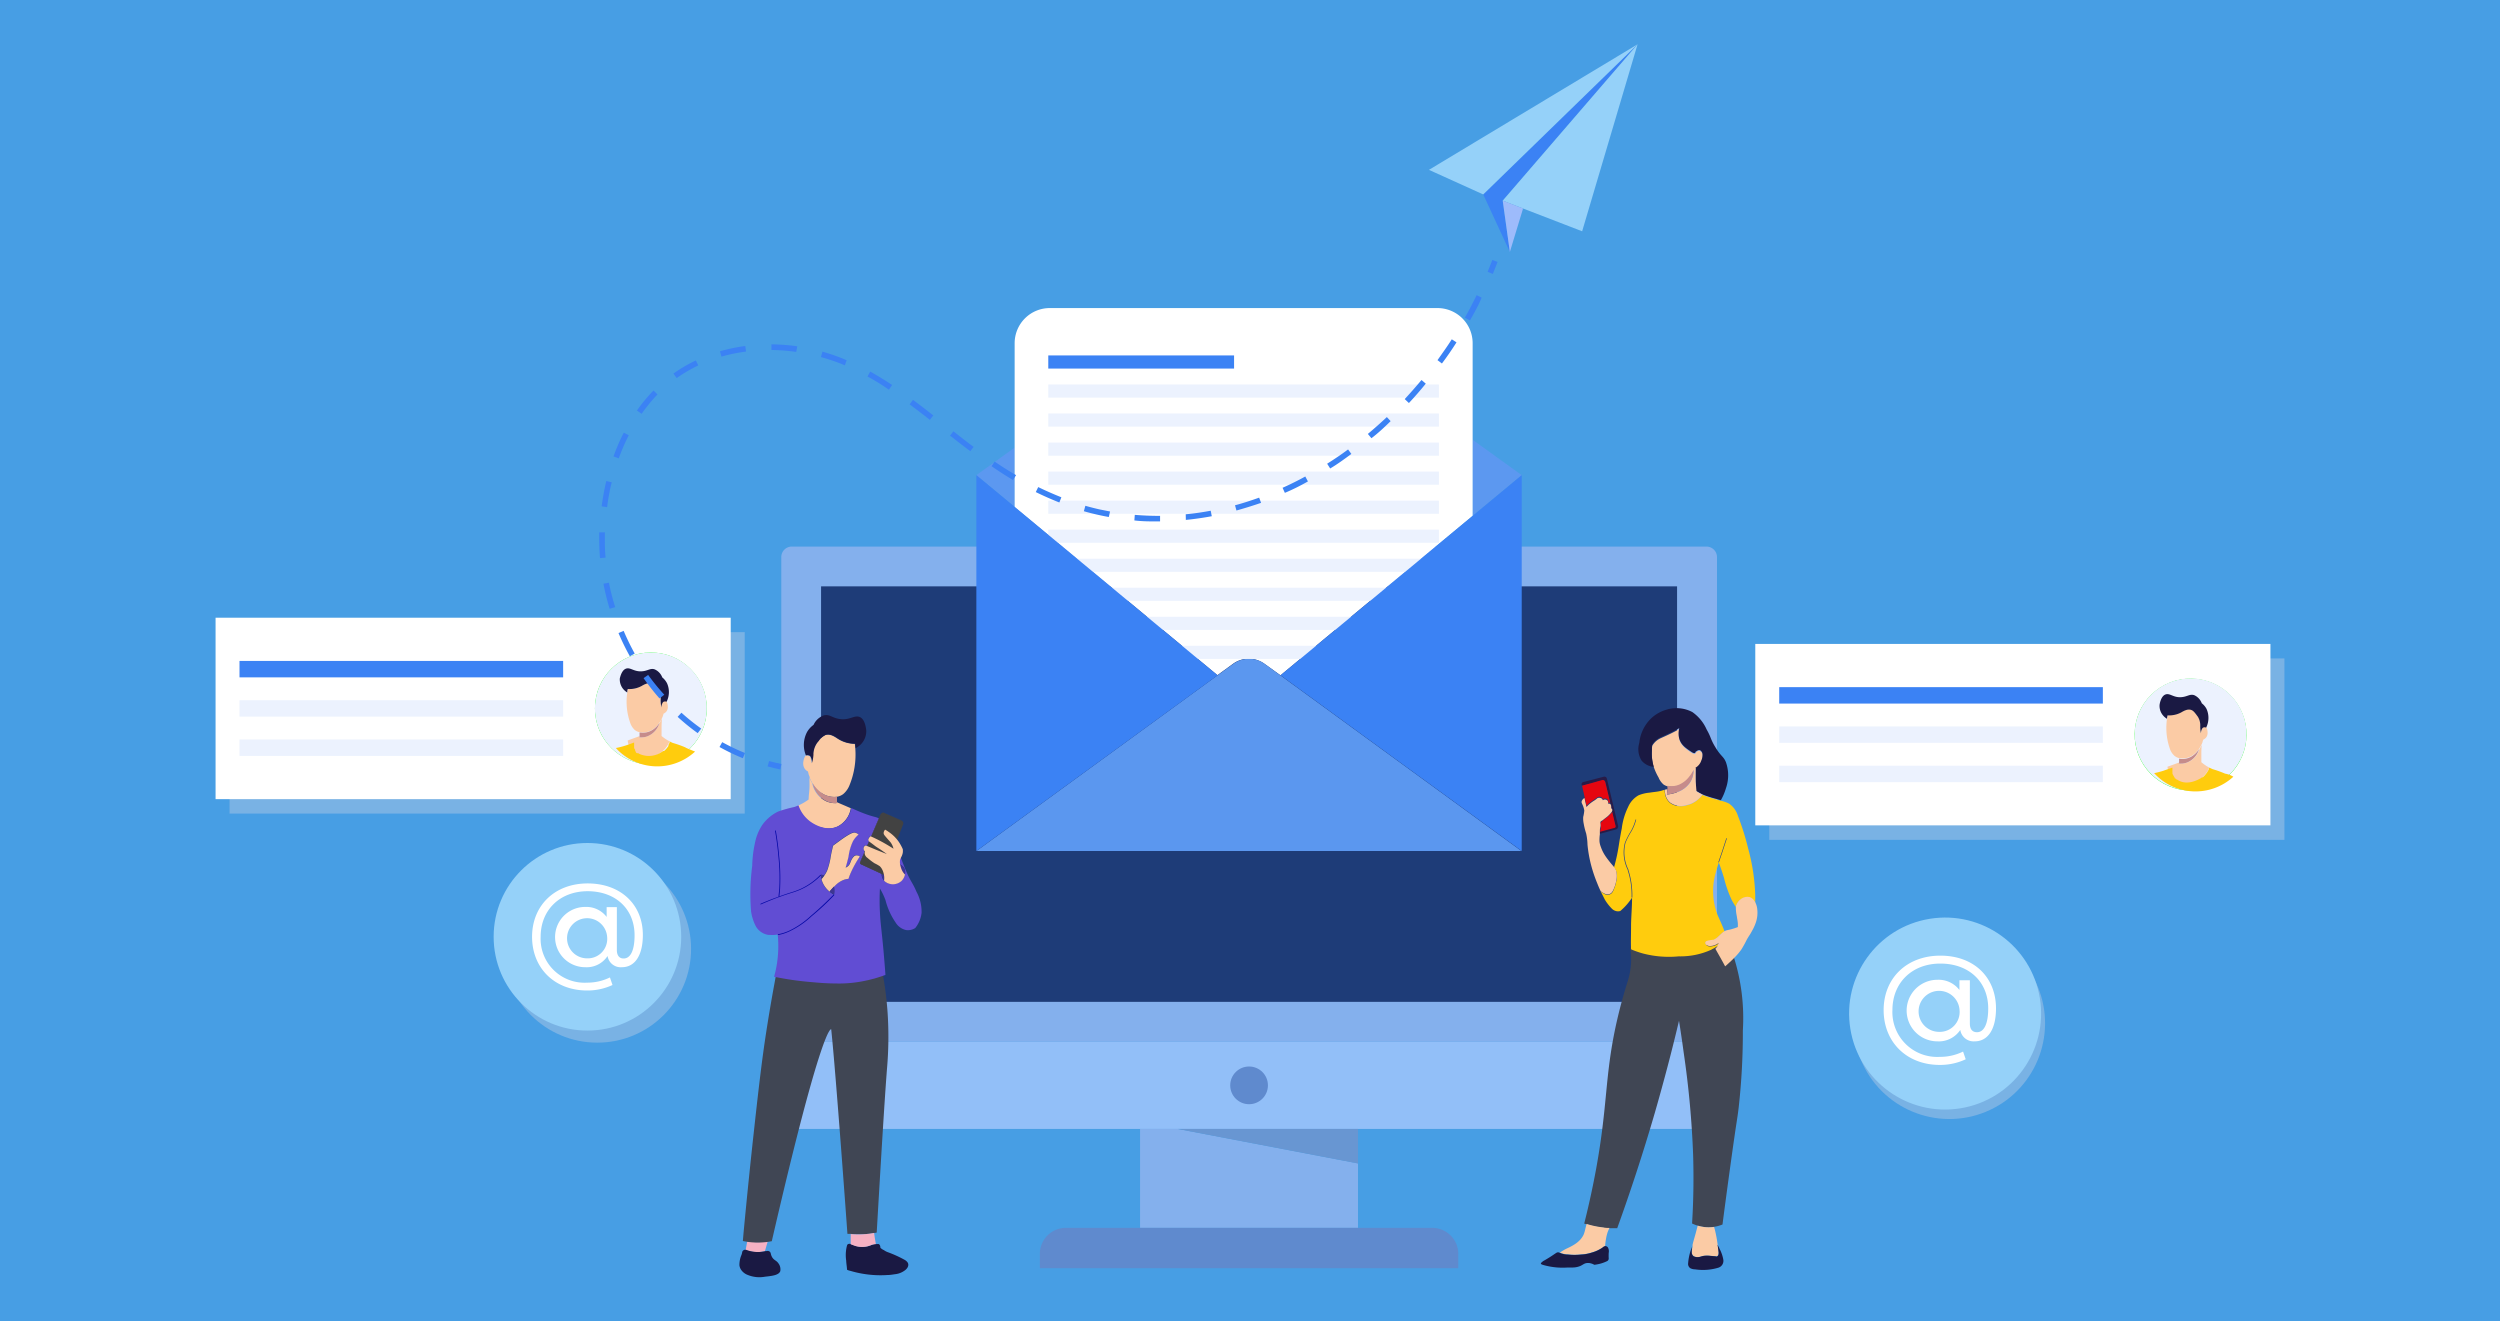
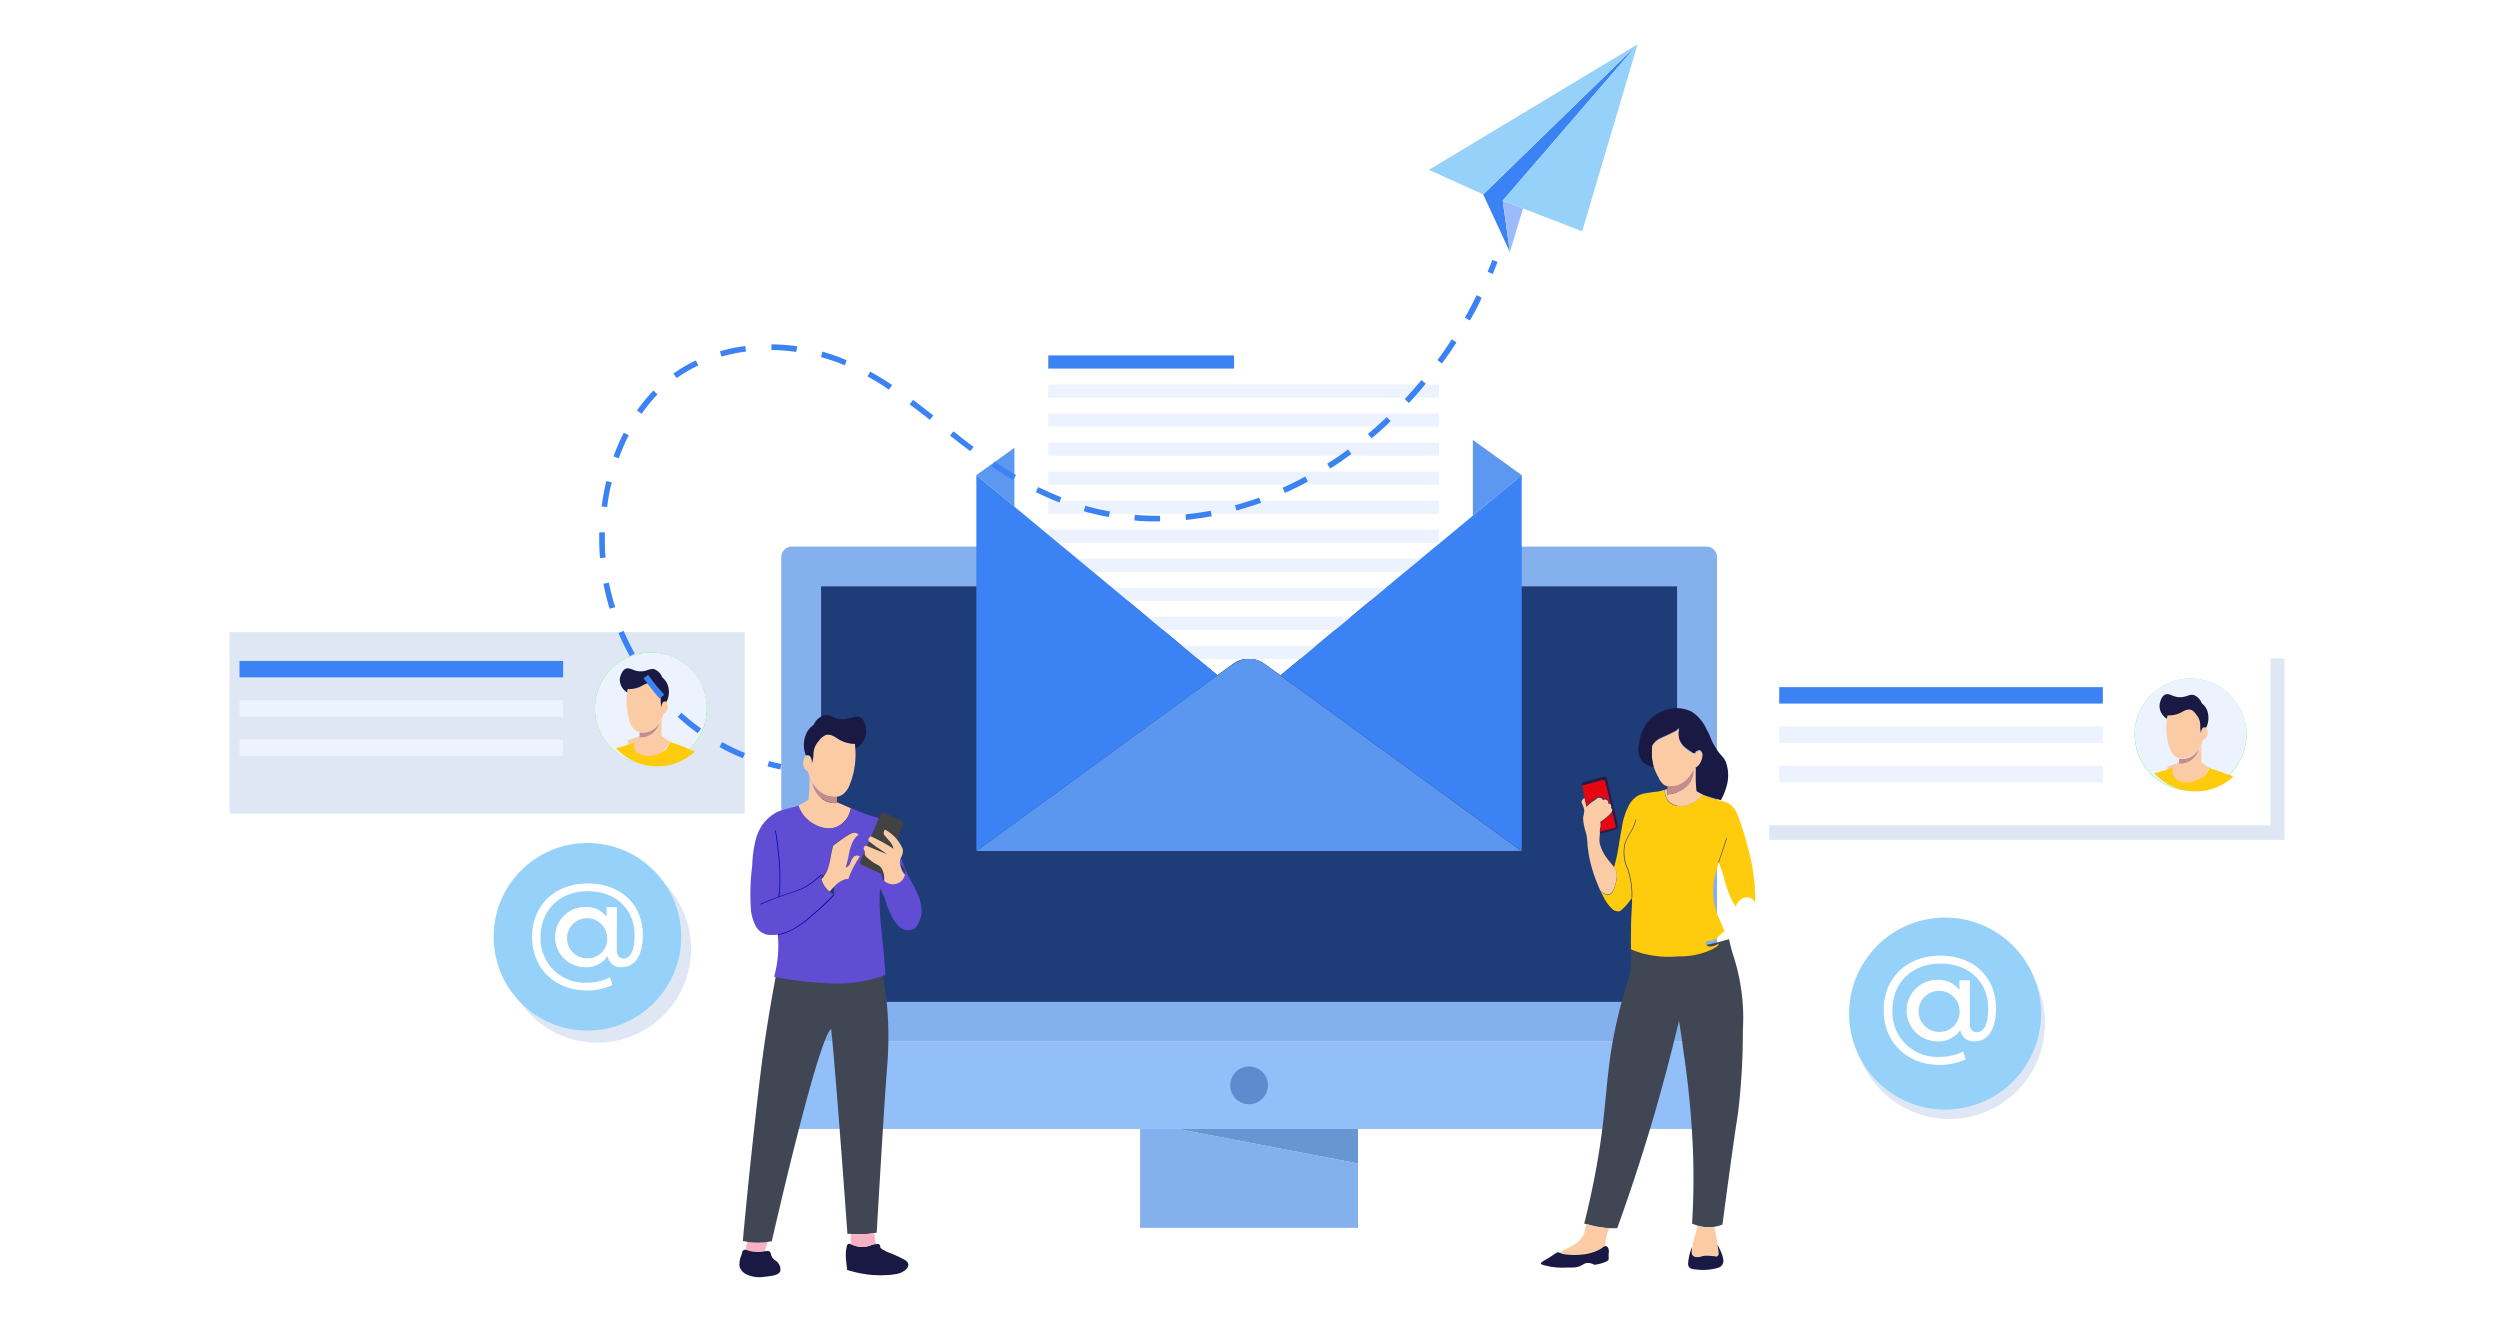
<svg xmlns="http://www.w3.org/2000/svg" id="Layer_1" data-name="Layer 1" viewBox="0 0 350 185">
  <defs>
    <style>.cls-1{fill:#479ee4;}.cls-2{opacity:0.45;}.cls-3{fill:#b6cae5;}.cls-4{fill:#95d1f9;}.cls-5{fill:#fff;}.cls-6{fill:#84b0ed;}.cls-7{fill:#1e3c78;}.cls-8{fill:#92bff8;}.cls-9{fill:#5f8ace;}.cls-10{fill:#6896d2;}.cls-11{fill:#5c98f0;}.cls-12{fill:#5b97ef;}.cls-13{fill:#3b82f4;}.cls-14{fill:#ecf2fe;}.cls-15{fill:none;}.cls-16{fill:#1a1943;}.cls-17{fill:#f6b1c3;}.cls-18{fill:#404654;}.cls-19{fill:#fbcba5;}.cls-20{fill:#614dd3;}.cls-21{fill:#c68c8b;}.cls-22{fill:#3e3593;}.cls-23{fill:#424242;}.cls-24{fill:#0307a6;}.cls-25{fill:#ffcc0d;}.cls-26{fill:#2a458a;}.cls-27{fill:#281b47;}.cls-28{fill:#e60610;}.cls-29{fill:lime;}.cls-30{fill:#9dbbfb;}</style>
  </defs>
  <title>objects-new-blogs</title>
-   <rect class="cls-1" x="-9.5" y="-8" width="369" height="201" />
  <g class="cls-2">
    <circle class="cls-3" cx="83.62" cy="132.84" r="13.13" />
  </g>
  <circle class="cls-4" cx="82.24" cy="131.15" r="13.13" />
  <path class="cls-5" d="M90,130.89c0,2.8-1.07,4.52-2.94,4.52a1.86,1.86,0,0,1-2-1.57,3.5,3.5,0,0,1-3.13,1.57,4.22,4.22,0,0,1,0-8.44,3.58,3.58,0,0,1,3,1.4V127h1.43V133c0,.87.43,1.19.94,1.19,1,0,1.54-1.19,1.54-3.25,0-3.7-2.68-6.17-6.57-6.17s-6.58,2.64-6.58,6.38a6.15,6.15,0,0,0,6.52,6.42,7.14,7.14,0,0,0,3.18-.73l.36,1.06a8.28,8.28,0,0,1-3.54.77c-4.59,0-7.72-3.15-7.72-7.52s3.17-7.47,7.78-7.47S90,126.62,90,130.89Zm-5,.28a2.81,2.81,0,1,0-2.82,3A2.73,2.73,0,0,0,85,131.17Z" />
  <path class="cls-6" d="M240.38,145.84h-131V78a1.47,1.47,0,0,1,1.47-1.48H238.9A1.48,1.48,0,0,1,240.38,78Z" />
  <rect class="cls-7" x="114.95" y="82.09" width="119.84" height="58.17" />
  <path class="cls-8" d="M240.38,145.84v10.43a1.78,1.78,0,0,1-1.78,1.78H111.14a1.77,1.77,0,0,1-1.78-1.78V145.84Z" />
  <polygon class="cls-6" points="190.12 162.88 190.12 171.9 159.61 171.9 159.61 158.05 164.88 158.05 190.12 162.88" />
-   <path class="cls-9" d="M200.5,171.9H149.23a3.64,3.64,0,0,0-3.65,3.65v2h58.58v-2A3.65,3.65,0,0,0,200.5,171.9Z" />
  <circle class="cls-9" cx="174.87" cy="151.95" r="2.64" />
  <polygon class="cls-10" points="190.12 158.05 190.12 162.88 164.88 158.05 190.12 158.05" />
  <polygon class="cls-11" points="142.05 62.66 142.05 70.96 136.69 66.52 142.05 62.66" />
  <polygon class="cls-11" points="213.04 66.52 206.17 72.22 206.17 61.57 213.04 66.52" />
  <path class="cls-5" d="M206.17,48.05V72.22l-26.9,22.32L177,92.91a3.74,3.74,0,0,0-4.35,0l-2.22,1.61L142.05,71V48.05A4.92,4.92,0,0,1,147,43.13h54.29A4.92,4.92,0,0,1,206.17,48.05Z" />
  <path class="cls-12" d="M213,119.14H136.7l17.68-12.88,16.08-11.72,2.22-1.61a3.74,3.74,0,0,1,4.35,0l2.24,1.63,16.08,11.72Z" />
  <rect class="cls-13" x="146.76" y="49.76" width="26.01" height="1.84" />
  <rect class="cls-14" x="146.76" y="53.83" width="54.69" height="1.84" />
  <rect class="cls-14" x="146.76" y="57.89" width="54.69" height="1.84" />
  <rect class="cls-14" x="146.76" y="61.96" width="54.69" height="1.84" />
  <rect class="cls-14" x="146.76" y="66.02" width="54.69" height="1.84" />
  <rect class="cls-14" x="146.76" y="70.09" width="54.69" height="1.84" />
  <rect class="cls-14" x="146.76" y="74.15" width="54.69" height="1.84" />
  <rect class="cls-14" x="146.76" y="78.22" width="54.69" height="1.84" />
  <rect class="cls-14" x="146.76" y="82.28" width="54.69" height="1.84" />
  <rect class="cls-14" x="146.76" y="86.35" width="54.69" height="1.84" />
  <rect class="cls-14" x="146.76" y="90.41" width="54.69" height="1.84" />
  <polygon class="cls-13" points="213.04 66.52 213.04 119.14 195.35 106.26 179.27 94.54 206.17 72.22 213.04 66.52" />
  <polygon class="cls-13" points="170.47 94.54 154.38 106.26 136.69 119.14 136.69 66.52 142.05 70.96 170.47 94.54" />
  <line class="cls-15" x1="119.1" y1="172.77" x2="119.1" y2="172.8" />
  <path class="cls-16" d="M118.47,176.51c0,.28.08.71.12,1.26a2.07,2.07,0,0,0,.46.15,14.82,14.82,0,0,0,5.25.58c.33,0,.65-.06,1-.11a2.77,2.77,0,0,0,1.45-.59c.27-.22.54-.6.35-1a1.21,1.21,0,0,0-.41-.4,16.67,16.67,0,0,0-2.47-1.12,2.46,2.46,0,0,1-.5-.28c-.07,0-.47-.27-.47-.34s0-.38-.24-.49a.4.4,0,0,0-.18,0h-.27a2.16,2.16,0,0,0-.64.17,3.2,3.2,0,0,1-2.11.09c-.24-.07-.47-.18-.66-.24h0a.47.47,0,0,0-.45,0,.36.36,0,0,0-.11.15A5.23,5.23,0,0,0,118.47,176.51Z" />
  <path class="cls-17" d="M104.39,175l0,0a4.65,4.65,0,0,0,1.82.29,5.29,5.29,0,0,0,.88-.13l.39-1.36a10.63,10.63,0,0,1-2.87,0h0Z" />
  <path class="cls-16" d="M103.52,177.16a1.53,1.53,0,0,0,.16.49,1.93,1.93,0,0,0,1,.84,4.29,4.29,0,0,0,2.41.25c1-.11,1.94-.21,2.15-.78a1.38,1.38,0,0,0-.24-1.06c-.29-.44-.6-.44-.87-.84a1.69,1.69,0,0,1-.22-.55.43.43,0,0,0-.56-.36l-.15,0h0a5.29,5.29,0,0,1-.88.13,4.65,4.65,0,0,1-1.82-.29l0,0h0a.45.45,0,0,0-.6.32c0,.13-.06.25-.08.35A3.5,3.5,0,0,0,103.52,177.16Z" />
  <path class="cls-18" d="M104,173.74l.65.12h0a10.65,10.65,0,0,0,2.87,0h0l.53-.09c7.12-30.87,8.32-29.67,8.32-29.67.66,6.28,2.21,27.8,2.27,28.64v0l.43,0h0a12.08,12.08,0,0,0,2.46,0c.3,0,.58-.08.85-.13h.11l.25-.05c.61-10.42,1.08-18.29,1.44-22.94a51.38,51.38,0,0,0,.09-7.75,49.1,49.1,0,0,0-.65-5.34l-14.82-.84c-.46,2.39-1.1,5.88-1.73,10.12-.26,1.81-.66,4.65-1.48,12.17-.41,3.69-.93,8.65-1.49,14.58Z" />
  <path class="cls-17" d="M119.1,172.77v.53c0,.24,0,.48,0,.72a1.09,1.09,0,0,1,0,.18c.19.06.42.17.66.24a3.2,3.2,0,0,0,2.11-.09,2.16,2.16,0,0,1,.64-.17h.11c-.08-.52-.18-1-.24-1.57-.27.05-.55.1-.85.13A12.08,12.08,0,0,1,119.1,172.77Z" />
  <path class="cls-19" d="M118.94,109.91a3.11,3.11,0,0,1-.9,1.27,2,2,0,0,1-.9.37,3.16,3.16,0,0,1-2.22-.59,4.12,4.12,0,0,1-1.18-1.31,4.31,4.31,0,0,1-.39-.81h0c0-.14-.1-.29-.14-.44l-.09-.39a1.16,1.16,0,0,1-.53-.51,1.4,1.4,0,0,1-.12-.86,2,2,0,0,1,.3-.85.68.68,0,0,1,.54.06.46.46,0,0,1,.15.2,1.58,1.58,0,0,1,.14.84,4.6,4.6,0,0,0,.22-1.15.86.86,0,0,0,0-.16,2.86,2.86,0,0,1,.61-1.66l.14-.16a2.46,2.46,0,0,1,1-.86c.7-.22,1.42.35,1.79.58a4.48,4.48,0,0,0,2.32.66l.06.62A11.32,11.32,0,0,1,118.94,109.91Z" />
  <path class="cls-16" d="M121.28,102.38a2.64,2.64,0,0,1-.65,1.71l0,0a2.73,2.73,0,0,1-.83.64l-.06-.62a4.48,4.48,0,0,1-2.32-.66c-.37-.23-1.09-.8-1.79-.58a2.46,2.46,0,0,0-1,.86l-.14.16a2.86,2.86,0,0,0-.61,1.66.86.86,0,0,1,0,.16,4.6,4.6,0,0,1-.22,1.15,1.58,1.58,0,0,0-.14-.84.46.46,0,0,0-.15-.2.68.68,0,0,0-.54-.06,3.87,3.87,0,0,1,.16-3.28,3.21,3.21,0,0,1,.91-1,2.48,2.48,0,0,1,1.45-1.33c.85-.21,1.2.45,2.47.54s1.9-.67,2.64-.26S121.28,102.3,121.28,102.38Z" />
  <path class="cls-19" d="M119.11,113.15a3.5,3.5,0,0,1-1.79,2.53c-1.8.91-3.71-.46-4-.68a4.68,4.68,0,0,1-1.59-2.22,7.59,7.59,0,0,0,1.48-.85c0-.47.08-1,.11-1.47s0-1.1,0-1.62a4.31,4.31,0,0,0,.39.81,3.54,3.54,0,0,0,2,2.55,3.14,3.14,0,0,0,1.38.24.91.91,0,0,1,0-.17l.33.15,1,.43Z" />
  <path class="cls-20" d="M105.15,127.59a6.65,6.65,0,0,0,.62,2v0a2.43,2.43,0,0,0,1.83,1.3l.18,0a4.06,4.06,0,0,0,1.1-.06,15.75,15.75,0,0,1,0,3.22,15.12,15.12,0,0,1-.51,2.7l.87.16c.56.11,1.09.19,1.6.27,1.17.17,2.2.27,3.07.34a35.47,35.47,0,0,0,3.81.17h0a17.59,17.59,0,0,0,3.34-.37l.51-.11.83-.21c.62-.18,1.15-.36,1.56-.51-.05-.79-.15-2-.28-3.5-.27-2.9-.42-3.75-.49-5.28a31,31,0,0,1,0-3.32,9.71,9.71,0,0,1,.78,1.63,9.71,9.71,0,0,0,1.42,3.14,2.28,2.28,0,0,0,1.47,1.05,1.88,1.88,0,0,0,1.28-.29,4.16,4.16,0,0,0,.88-2.12,5.83,5.83,0,0,0-.7-2.93c-.51-1.21-.72-1.27-1.4-2.77-.43-1-.71-1.76-.87-2.21a3.79,3.79,0,0,0-.2.45,1.88,1.88,0,0,0,0,.61,1.31,1.31,0,0,1,.74.6,1.33,1.33,0,0,1,.09.86,1.75,1.75,0,0,1-.45.85,1.8,1.8,0,0,1-2.4.09l-.08-.09a1.42,1.42,0,0,1-.32-.7,1.39,1.39,0,0,1,.11-.75,1.76,1.76,0,0,0-.39-.57,5.58,5.58,0,0,0-.73-.41,8.84,8.84,0,0,1-1-.76.91.91,0,0,1-.35-.45.79.79,0,0,1,0-.47.48.48,0,0,1-.19-.45.46.46,0,0,1,.3-.37l1.51.63,1.45.58c-.56-.42-1-.71-1.32-.91s-.57-.42-.86-.63-.4-.27-.42-.44.22-.45.3-.52c.49.21,1,.46,1.54.75s1.18.67,1.69,1a2.42,2.42,0,0,0-.4-.88c-.12-.15-.22-.24-.67-.77-.2-.23-.29-.34-.31-.52a.73.73,0,0,1,.21-.5,4.75,4.75,0,0,1,.5.32,5.39,5.39,0,0,1,1,.87,3.38,3.38,0,0,0-.25-.51,5.39,5.39,0,0,0-1.87-2.09c-.72-.45-.79-.22-2.61-.94-.33-.13-.76-.32-1.5-.65a3.5,3.5,0,0,1-1.79,2.53c-1.8.91-3.71-.46-4-.68a4.68,4.68,0,0,1-1.59-2.22c-.18.08-.38.16-.59.23a18.51,18.51,0,0,0-2.25.63,5.91,5.91,0,0,0-2.18,1.81,6.85,6.85,0,0,0-1.07,2.57,16.62,16.62,0,0,0-.39,3.23A30.54,30.54,0,0,0,105.15,127.59Zm9.79-5.13a1.91,1.91,0,0,1,.43.09,3.91,3.91,0,0,0,.43-.77,11,11,0,0,0,.52-2.16c.12-.55.22-1,.29-1.27l.93-.68c.3-.22.66-.48,1.14-.77s.78-.4,1-.36a1,1,0,0,1,.49.26,3.39,3.39,0,0,0-.77.91,7.11,7.11,0,0,0-.63,2.17c-.09.37-.22.9-.41,1.55a1.17,1.17,0,0,0,.38-.25c.35-.34.27-.7.67-1.19.15-.18.24-.23.33-.25a.73.73,0,0,1,.62.17,14.84,14.84,0,0,0-1.2,2.13q-.23.49-.39,1a2.48,2.48,0,0,0-.64.13,3.41,3.41,0,0,0-1.27.86,1.14,1.14,0,0,1-.11.11,3.19,3.19,0,0,1,0,1.12,4.11,4.11,0,0,1-.63-.43,3.3,3.3,0,0,1-1.11-1.63l0-.15A2.17,2.17,0,0,1,114.94,122.46Z" />
  <path class="cls-19" d="M120.38,119.91a14.84,14.84,0,0,0-1.2,2.13q-.23.49-.39,1a2.48,2.48,0,0,0-.64.13,3.41,3.41,0,0,0-1.27.86,1.14,1.14,0,0,1-.11.11c-.18.18-.39.41-.62.69a3.37,3.37,0,0,1-1.11-1.63l0-.15a4.49,4.49,0,0,0,.36-.46,3.91,3.91,0,0,0,.43-.77,11,11,0,0,0,.52-2.16c.12-.55.22-1,.29-1.27l.93-.68c.3-.22.66-.48,1.14-.77s.78-.4,1-.36a1,1,0,0,1,.49.26,3.39,3.39,0,0,0-.77.91,7.11,7.11,0,0,0-.63,2.17c-.09.37-.22.9-.41,1.55a1.17,1.17,0,0,0,.38-.25c.35-.34.27-.7.67-1.19.15-.18.24-.23.33-.25A.73.73,0,0,1,120.38,119.91Z" />
  <path class="cls-21" d="M117.16,112.44a3.14,3.14,0,0,1-1.38-.24,3.54,3.54,0,0,1-2-2.55,4.12,4.12,0,0,0,1.18,1.31,3.16,3.16,0,0,0,2.22.59v.64s0,0,0,.08A.91.91,0,0,0,117.16,112.44Z" />
  <path class="cls-22" d="M123.77,123.29a1.42,1.42,0,0,1-.32-.7,1.39,1.39,0,0,1,.11-.75,2.42,2.42,0,0,1,.14.4A2.63,2.63,0,0,1,123.77,123.29Z" />
  <path class="cls-22" d="M126.7,122.44a2.18,2.18,0,0,1-.68-.89,3.59,3.59,0,0,1-.15-.57,1.31,1.31,0,0,1,.74.6A1.33,1.33,0,0,1,126.7,122.44Z" />
-   <path class="cls-22" d="M116.78,125.22a4.11,4.11,0,0,1-.63-.43c.23-.28.44-.51.62-.69A3.19,3.19,0,0,1,116.78,125.22Z" />
+   <path class="cls-22" d="M116.78,125.22c.23-.28.44-.51.62-.69A3.19,3.19,0,0,1,116.78,125.22Z" />
  <path class="cls-22" d="M115.37,122.55a4.49,4.49,0,0,1-.36.46,2.17,2.17,0,0,1-.07-.55A1.91,1.91,0,0,1,115.37,122.55Z" />
  <path class="cls-23" d="M120.54,121l3.14,1.46,2.76-7.07a.4.4,0,0,0-.21-.5l-2.41-1.07a.39.39,0,0,0-.52.2l-2.87,6.7A.22.22,0,0,0,120.54,121Z" />
  <path class="cls-23" d="M123.69,122.47h0L120.53,121a.24.24,0,0,1-.12-.31l2.87-6.7a.45.45,0,0,1,.23-.22.4.4,0,0,1,.32,0l2.41,1.07a.4.4,0,0,1,.21.52Zm0-8.69a.35.35,0,0,0-.14,0,.33.33,0,0,0-.2.2l-2.87,6.7a.19.19,0,0,0,.1.25l3.12,1.46,2.75-7.06a.37.37,0,0,0-.2-.47l-2.41-1.08A.4.4,0,0,0,123.66,113.78Z" />
  <path class="cls-19" d="M126.7,122.44a1.83,1.83,0,0,1-.45.86,1.8,1.8,0,0,1-2.4.08l-.08-.09a2.63,2.63,0,0,0-.07-1.05,2.42,2.42,0,0,0-.14-.4,1.76,1.76,0,0,0-.39-.57,5.58,5.58,0,0,0-.73-.41,8.84,8.84,0,0,1-1-.76.91.91,0,0,1-.35-.45.79.79,0,0,1,0-.47.48.48,0,0,1-.19-.45.46.46,0,0,1,.3-.37l1.51.63,1.45.58c-.56-.42-1-.71-1.32-.91s-.57-.42-.86-.63-.4-.27-.42-.44.22-.45.3-.52c.49.21,1,.46,1.54.75s1.18.67,1.69,1a2.42,2.42,0,0,0-.4-.88c-.12-.15-.22-.24-.67-.77-.2-.23-.29-.34-.31-.52a.73.73,0,0,1,.21-.5,4.75,4.75,0,0,1,.5.32,5.39,5.39,0,0,1,1,.87,4.82,4.82,0,0,1,.54.72,6.55,6.55,0,0,1,.43.82,2.07,2.07,0,0,1,0,.49,2,2,0,0,1-.18.55,3.79,3.79,0,0,0-.2.45,1.88,1.88,0,0,0,0,.61,3.59,3.59,0,0,0,.15.57A2.18,2.18,0,0,0,126.7,122.44Z" />
  <path class="cls-24" d="M106.47,126.64l0-.11c.86-.37,1.69-.7,2.55-1H109c.76-.28,1.3-.45,1.73-.59a11.32,11.32,0,0,0,1.32-.48,9.18,9.18,0,0,0,2.82-2l.08.08a9.33,9.33,0,0,1-2.86,2,11.5,11.5,0,0,1-1.33.48c-.43.14-1,.31-1.72.59H109C108.15,125.93,107.32,126.27,106.47,126.64Z" />
  <path class="cls-24" d="M109.1,125.55H109c0-.38.08-.76.1-1.14a29,29,0,0,0-.13-4.55c-.1-1.18-.26-2.39-.47-3.59l.11,0c.21,1.21.37,2.42.47,3.6a29.26,29.26,0,0,1,.13,4.57C109.18,124.79,109.15,125.17,109.1,125.55Z" />
  <path class="cls-24" d="M108.9,130.91l0-.11a6.77,6.77,0,0,0,1.63-.52,12.23,12.23,0,0,0,3-2.07,43.25,43.25,0,0,0,3.21-3l.08.08c-1,1.08-2.12,2.1-3.21,3a12,12,0,0,1-3.06,2.09A6.53,6.53,0,0,1,108.9,130.91Z" />
  <path class="cls-18" d="M244,144.26a95.09,95.09,0,0,1-.58,10.75c-.22,1.88-.2,1.17-1.17,8.21-.48,3.48-.86,6.34-1.1,8.21a5.21,5.21,0,0,1-3.51.15,5.94,5.94,0,0,1-.75-.29c.24-3.85.22-7.09.15-9.53a131.26,131.26,0,0,0-1.32-14.37c-.25-1.85-.48-3.39-.66-4.48q-1.46,6.19-3.37,12.83c-1.67,5.74-3.45,11.15-5.28,16.21-.34,0-.71,0-1.11,0s-.57,0-.87-.07a12.12,12.12,0,0,1-2.34-.49l-.3-.09c.42-1.66,1.07-4.38,1.69-7.77,1.6-8.88,1.19-12.68,2.71-19.8.35-1.62.88-3.8,1.7-6.38a10.34,10.34,0,0,0,.34-4.72v0a32.31,32.31,0,0,0,5.49.27,32.71,32.71,0,0,0,8.34-1.42c.15.67.28,1.15.34,1.39.12.42.23.81.35,1.17A28.31,28.31,0,0,1,244,144.26Z" />
  <path class="cls-19" d="M236.85,175.3a.68.68,0,0,0,.14.44.43.43,0,0,0,.14.13,1.07,1.07,0,0,0,.6.11c.36,0,.41-.12.83-.17a3.48,3.48,0,0,1,.87,0l.62.05c.24,0,.32,0,.39,0s.18-.46.17-.56-.07-.56-.14-1v-.05c-.08-.59-.15-1-.25-1.48s-.16-.7-.25-1a5.2,5.2,0,0,1-2.29-.18c-.07.25-.15.56-.24.91-.31,1.14-.4,1.37-.48,1.78,0,.08,0,.17,0,.26A5.61,5.61,0,0,0,236.85,175.3Z" />
  <path class="cls-16" d="M236.63,177.54a1.47,1.47,0,0,0,.69.17,7.39,7.39,0,0,0,3.27-.24,1,1,0,0,0,.67-1.14,5,5,0,0,0-.52-1.49c-.07-.16-.17-.36-.28-.58v.05c.07.4.11.74.14,1s0,.44-.17.56-.15,0-.39,0l-.62-.05a3.48,3.48,0,0,0-.87,0c-.42.05-.47.17-.83.17a1.07,1.07,0,0,1-.6-.11.43.43,0,0,1-.14-.13.68.68,0,0,1-.14-.44,5.61,5.61,0,0,1,.06-.77,7.38,7.38,0,0,0-.56,2.3A.73.73,0,0,0,236.63,177.54Z" />
  <path class="cls-19" d="M218.39,175.36l.22.09a3,3,0,0,0,.93.16,8.31,8.31,0,0,0,1.82,0,5.58,5.58,0,0,0,1.53-.28,5,5,0,0,0,1.5-.7.89.89,0,0,1,.33-.2,8.54,8.54,0,0,1,.11-.93,6.26,6.26,0,0,1,.24-1,5.71,5.71,0,0,1,.26-.59c-.28,0-.57,0-.87-.07a12.12,12.12,0,0,1-2.34-.49c-.1.4-.18.7-.22.89a4.16,4.16,0,0,1-.21.65,3.07,3.07,0,0,1-.46.67,4,4,0,0,1-.9.72c-.55.34-.82.42-1.29.67A7.46,7.46,0,0,0,218.39,175.36Z" />
  <path class="cls-16" d="M215.72,176.86c0,.15.18.18.28.22a9.87,9.87,0,0,0,3.5.37c.24,0,.47,0,.71,0a2.79,2.79,0,0,0,1-.2c.25-.1.46-.27.71-.37a1.35,1.35,0,0,1,.82,0,1.4,1.4,0,0,1,.42.17.28.28,0,0,0,.2,0,5.29,5.29,0,0,0,1.63-.49.4.4,0,0,0,.23-.39,6.84,6.84,0,0,1,0-.77,1.11,1.11,0,0,0-.12-.77.5.5,0,0,0-.26-.17.38.38,0,0,0-.15,0,.89.89,0,0,0-.33.2,5,5,0,0,1-1.5.7,5.58,5.58,0,0,1-1.53.28,8.31,8.31,0,0,1-1.82,0,3,3,0,0,1-.93-.16l-.22-.09,0,0a.45.45,0,0,0-.46,0l-.23.15c-.29.2-.6.41-1,.65l-.42.25a1.4,1.4,0,0,0-.42.3A.25.25,0,0,0,215.72,176.86Z" />
  <path class="cls-19" d="M231.26,105.15a6.44,6.44,0,0,0,.2,2,2.17,2.17,0,0,0,.07.24,8,8,0,0,0,.67,1.46,2.53,2.53,0,0,0,.72,1,2,2,0,0,0,.54.24,2.52,2.52,0,0,0,.55.06,2.67,2.67,0,0,0,1.45-.4,3.46,3.46,0,0,0,1-.87,4.56,4.56,0,0,0,.65-1h0l.08-.18s.13-.07.2-.09l0,0a1.8,1.8,0,0,0,.81-1,1.92,1.92,0,0,0,.17-.88.71.71,0,0,0-.31-.55c-.21-.14-.48,0-.62.17s-.06.15-.13.19-.36-.06-.48-.14c-.84-.56-1.44-1-1.71-1.84a2.92,2.92,0,0,1,0-1.49c-.33.18-.83.45-1.44.74-1,.47-1.23.54-1.53.73a2.63,2.63,0,0,0-.82.84C231.29,104.52,231.26,104.81,231.26,105.15Z" />
  <path class="cls-16" d="M229.82,106.48a2.47,2.47,0,0,0,1.71.88,2.17,2.17,0,0,1-.07-.24,6.44,6.44,0,0,1-.2-2c0-.34,0-.63.05-.87a2.63,2.63,0,0,1,.82-.84c.3-.19.56-.26,1.53-.73.61-.29,1.11-.56,1.44-.74a2.92,2.92,0,0,0,0,1.49c.27.88.87,1.28,1.71,1.84.12.08.34.22.48.14s0-.11.13-.19.41-.31.62-.17a.71.71,0,0,1,.31.55,1.92,1.92,0,0,1-.17.88,1.8,1.8,0,0,1-.81,1l0,0c0,.58,0,1.18,0,1.81s.06,1,.1,1.44a7.23,7.23,0,0,0,.86.48l.29.12a17.66,17.66,0,0,0,1.86.57l.44.13a7.62,7.62,0,0,0,.71-1.67,5.49,5.49,0,0,0,0-3.65c-.35-.86-.67-.75-1.51-2.15-.67-1.11-.55-1.32-1.19-2.43a5.88,5.88,0,0,0-2-2.44,4.75,4.75,0,0,0-3.61-.34,5.27,5.27,0,0,0-2.2,1.26,5.6,5.6,0,0,0-1.62,3.4A3,3,0,0,0,229.82,106.48Z" />
  <path class="cls-25" d="M224.08,124.74c.16.35.35.71.59,1.19a6.46,6.46,0,0,0,.93,1.22,1.29,1.29,0,0,0,.61.39,1.12,1.12,0,0,0,.63,0,8.22,8.22,0,0,0,1-1,9.34,9.34,0,0,0,.65-.87c0,1.22-.11,2.46-.14,3.67,0,1.66-.05,2.65,0,3.56l.22.1a13.59,13.59,0,0,0,1.45.49,14.3,14.3,0,0,0,5,.4,10.51,10.51,0,0,0,4.52-.91l.5-.27.44-.28a1.89,1.89,0,0,0,.16-.36,2.1,2.1,0,0,1-1.27.44c-.25,0-.56-.18-.59-.45s.23-.31.41-.33.43,0,.64-.09a1.85,1.85,0,0,0,.63-.41c.21-.18.41-.39.62-.57a1.38,1.38,0,0,1,.36-.25c-.27-.76-.63-1.51-.95-2.24a9.22,9.22,0,0,1-.32-5.87c.13-.53.29-1,.46-1.56.32.86.55,1.59.73,2.16a16.34,16.34,0,0,0,1.11,3.16q.27.49.54.9a1.87,1.87,0,0,1,.67-1,1.53,1.53,0,0,1,1.28-.3,1.34,1.34,0,0,1,.64.53,1.2,1.2,0,0,1,.13.21c0-.33,0-.73,0-1.18a27.85,27.85,0,0,0-1-6.47,35,35,0,0,0-1.41-4.5,3.27,3.27,0,0,0-1.24-1.74,4.35,4.35,0,0,0-1.16-.4l-.44-.13a17.66,17.66,0,0,1-1.86-.57l-.29-.12a4.6,4.6,0,0,1-.73.75,3.63,3.63,0,0,1-1.49.71,2.57,2.57,0,0,1-2.31-.35,1.9,1.9,0,0,1-.5-.65h0a2.44,2.44,0,0,1-.17-.47,3.24,3.24,0,0,1-.08-.69c-.18,0-.37.11-.59.15-.59.13-.84.12-1.51.23a5.34,5.34,0,0,0-1.55.37,3.45,3.45,0,0,0-1.46,1.63,9.4,9.4,0,0,0-.89,3c-.37,1.86-.39,2.41-.65,3.68-.14.67-.29,1.27-.44,1.79h0a2,2,0,0,1,.3.51,3,3,0,0,1,0,1.49,4.42,4.42,0,0,1-.22.79c-.14.38-.29.9-.73,1a.81.81,0,0,1-.51,0A2.19,2.19,0,0,1,224.08,124.74Z" />
  <path class="cls-26" d="M240.65,120.73l-.09,0,.24-.71.27-.79c.17-.51.46-1.42.61-1.87l.09,0c-.15.45-.45,1.36-.61,1.87l-.27.79Z" />
-   <path class="cls-19" d="M238.75,132c0,.27.34.43.59.45a2.1,2.1,0,0,0,1.27-.44,1.89,1.89,0,0,1-.16.36.43.43,0,0,1,0,.07,2,2,0,0,1-.3.39l.72,1.27c.22.4.44.79.65,1.19.33-.28.61-.55.86-.78l.41-.41a8.52,8.52,0,0,0,1-1.17,14.71,14.71,0,0,0,.76-1.38c.4-.69.45-.68.72-1.2a6.59,6.59,0,0,0,.6-1.36,4.28,4.28,0,0,0,.15-1.66,2.66,2.66,0,0,0-.28-1,1.2,1.2,0,0,0-.13-.21,1.34,1.34,0,0,0-.64-.53,1.53,1.53,0,0,0-1.28.3,1.87,1.87,0,0,0-.67,1,2.09,2.09,0,0,0,0,.28,5.67,5.67,0,0,0,.13,1.08c.08.55.13.72.15,1.08,0,.17,0,.33,0,.46-.31.12-.62.22-.94.31s-.47.09-.69.16l-.19.08a1.38,1.38,0,0,0-.36.25c-.21.18-.41.39-.62.57a1.85,1.85,0,0,1-.63.41c-.21,0-.43.06-.64.09S238.72,131.79,238.75,132Z" />
  <path class="cls-26" d="M228.52,125.65h-.1a11.18,11.18,0,0,0-.53-3.78l0-.07a5.5,5.5,0,0,1-.41-3.81,10.6,10.6,0,0,1,.67-1.35,6.63,6.63,0,0,0,.83-1.91l.09,0a6.45,6.45,0,0,1-.84,1.94,9.68,9.68,0,0,0-.66,1.33,5.46,5.46,0,0,0,.41,3.75l0,.06A11.45,11.45,0,0,1,228.52,125.65Z" />
  <path class="cls-27" d="M221.49,110l2.83-.73a.35.35,0,0,1,.43.26c.23,1,.47,2,.7,2.93a.49.49,0,0,1,.14.34.53.53,0,0,1,0,.13.11.11,0,0,1,0,.05h0l.08.15,0,0,0,0,0,0a.4.4,0,0,1,0,.47v0l.48,2a.2.2,0,0,1-.14.23l-2.05.55,0,.24v.12l2.25-.61a.44.44,0,0,0,.32-.54l-1.57-6.6a.35.35,0,0,0-.43-.25l-2.84.74A.32.32,0,0,0,221.49,110Z" />
  <path class="cls-28" d="M225.53,113.06l.08,0h0l-.08-.15A.83.83,0,0,1,225.53,113.06Z" />
  <path class="cls-28" d="M224,116.45l2.05-.55a.2.2,0,0,0,.14-.23l-.48-2a4,4,0,0,1-.56.61c-.21.18-.35.26-.64.51s-.3.28-.39.37,0,.41,0,.62S224.06,116.21,224,116.45Z" />
  <path class="cls-19" d="M221.8,113.48a5.51,5.51,0,0,1-.15.89,3.47,3.47,0,0,0,.07.95,9.6,9.6,0,0,0,.34,1.36,8.14,8.14,0,0,1,.19,1.58,18.15,18.15,0,0,0,.53,2.95,19.72,19.72,0,0,0,.82,2.42c.17.43.31.76.48,1.11a2.19,2.19,0,0,0,.72.43.81.81,0,0,0,.51,0c.44-.14.59-.66.73-1a4.42,4.42,0,0,0,.22-.79,3,3,0,0,0,0-1.49,2,2,0,0,0-.3-.51h0c-.16-.21-.35-.41-.51-.61s-.48-.6-.69-.92a5.33,5.33,0,0,1-.64-1.28,2.84,2.84,0,0,1-.19-.75,5.38,5.38,0,0,1,.05-1v-.12l0-.24c0-.24,0-.38.07-.69s0-.42,0-.62.22-.22.39-.37.43-.33.64-.51a4,4,0,0,0,.56-.61v0a.4.4,0,0,0,0-.47l0,0,0,0,0,0h0l-.08,0a.83.83,0,0,0,0-.12h0a.11.11,0,0,0,0-.05.53.53,0,0,0,0-.13.49.49,0,0,0-.14-.34l0,0a.37.37,0,0,0-.28,0,.49.49,0,0,0,0-.3.44.44,0,0,0-.32-.3.46.46,0,0,0-.42.09.44.44,0,0,0-.1-.19.56.56,0,0,0-.5-.15c-.18,0-.25.15-.51.32a6.17,6.17,0,0,0-.8.57,3,3,0,0,0-.38.4c-.09-.42-.19-.85-.28-1.27a.78.78,0,0,0-.41.54c0,.17.08.25.2.56A3,3,0,0,1,221.8,113.48Z" />
  <path class="cls-28" d="M221.49,110c.12.53.23,1,.35,1.57s.19.85.28,1.27a3,3,0,0,1,.38-.4,6.17,6.17,0,0,1,.8-.57c.26-.17.33-.29.51-.32a.56.56,0,0,1,.5.15.44.44,0,0,1,.1.19.46.46,0,0,1,.42-.09.44.44,0,0,1,.32.3.49.49,0,0,1,0,.3.37.37,0,0,1,.28,0l0,0c-.23-1-.47-2-.7-2.93a.35.35,0,0,0-.43-.26Z" />
  <path class="cls-19" d="M233.07,110.55a3.24,3.24,0,0,0,.08.69,2.44,2.44,0,0,0,.17.47h0a1.9,1.9,0,0,0,.5.65,2.57,2.57,0,0,0,2.31.35,3.63,3.63,0,0,0,1.49-.71,4.6,4.6,0,0,0,.73-.75,7.23,7.23,0,0,1-.86-.48c0-.46-.08-.94-.1-1.44s0-1.23,0-1.81c-.07,0-.19.06-.2.09l-.08.18h0a3.22,3.22,0,0,1-.45,1.69,3.56,3.56,0,0,1-1.88,1.43,4.81,4.81,0,0,1-1.39.32q0-.37.06-.75v0Z" />
  <path class="cls-21" d="M233.37,111.23a4.81,4.81,0,0,0,1.39-.32,3.56,3.56,0,0,0,1.88-1.43,3.22,3.22,0,0,0,.45-1.69,4.56,4.56,0,0,1-.65,1,3.46,3.46,0,0,1-1,.87,2.67,2.67,0,0,1-1.45.4,2.52,2.52,0,0,1-.55-.06c0,.12,0,.25,0,.38h0v0Q233.41,110.86,233.37,111.23Z" />
  <g class="cls-2">
    <rect class="cls-3" x="32.14" y="88.5" width="72.12" height="25.4" />
  </g>
-   <rect class="cls-5" x="30.18" y="86.48" width="72.12" height="25.4" />
  <circle class="cls-29" cx="91.12" cy="99.18" r="7.83" />
  <path class="cls-14" d="M98.93,99.74a7.83,7.83,0,1,1-7.26-8.37A7.76,7.76,0,0,1,98.93,99.74Z" />
  <path class="cls-19" d="M88.2,101.11a2.46,2.46,0,0,0,.64,1.06,1.66,1.66,0,0,0,.69.34,2.51,2.51,0,0,0,1.79-.34,3.33,3.33,0,0,0,1-1,2.91,2.91,0,0,0,.35-.62h0a2.33,2.33,0,0,0,.14-.33l.09-.31a1,1,0,0,0,.45-.38,1.05,1.05,0,0,0,.14-.67,1.55,1.55,0,0,0-.19-.69.51.51,0,0,0-.42,0,.41.41,0,0,0-.14.15,1.2,1.2,0,0,0-.15.65,3.72,3.72,0,0,1-.12-.91.66.66,0,0,1,0-.14,2.21,2.21,0,0,0-.39-1.34l-.1-.14a1.92,1.92,0,0,0-.76-.73c-.54-.22-1.15.19-1.45.35a3.52,3.52,0,0,1-1.87.39c0,.16-.06.32-.08.49A8.85,8.85,0,0,0,88.2,101.11Z" />
  <path class="cls-16" d="M86.77,95a2.14,2.14,0,0,0,.42,1.39l0,0a2.22,2.22,0,0,0,.63.56c0-.17,0-.33.08-.49a3.52,3.52,0,0,0,1.87-.39c.3-.16.91-.57,1.45-.35a1.92,1.92,0,0,1,.76.73l.1.14A2.21,2.21,0,0,1,92.49,98a.66.66,0,0,0,0,.14,3.72,3.72,0,0,0,.12.91,1.2,1.2,0,0,1,.15-.65.41.41,0,0,1,.14-.15.51.51,0,0,1,.42,0,3,3,0,0,0,.06-2.6,2.57,2.57,0,0,0-.66-.81,2,2,0,0,0-1.07-1.13c-.66-.22-1,.29-2,.28s-1.47-.63-2.08-.35S86.78,95,86.77,95Z" />
  <path class="cls-19" d="M87.88,103.67a2.82,2.82,0,0,0,1.27,2.1,3.21,3.21,0,0,0,3.21-.31,3.62,3.62,0,0,0,1.38-1.67,6.23,6.23,0,0,1-1.12-.75q0-.57,0-1.17t.06-1.29a2.91,2.91,0,0,1-.35.62,2.84,2.84,0,0,1-1.76,1.91,2.57,2.57,0,0,1-1.1.11s0-.09,0-.14l-.26.1-.8.29Z" />
  <path class="cls-25" d="M95.94,104.63a15.29,15.29,0,0,0-1.75-.62c-.15-.07-.31-.14-.45-.22l0,.1,0,.1a2.12,2.12,0,0,1-.11.21l-.05.08,0,.08a.35.35,0,0,1,0,.08l-.06.08a.44.44,0,0,1-.08.11l-.13.17-.1.11-.16.16-.08.07,0,0,0,0-.06,0h0l0,0-.06,0h0l0,0h0l-.14.09a3.21,3.21,0,0,1-3.21.31l-.14-.09,0,0,0,0-.07,0-.06,0-.06,0-.06-.06h0l-.06,0,0-.06-.06-.06,0,0h0l0,0,0,0h0a.22.22,0,0,1,0-.08h0a.36.36,0,0,1-.07-.1l0-.08s0-.1-.07-.14a1,1,0,0,1-.07-.15l0-.07v0s0,0,0,0h0a.24.24,0,0,1,0-.08l0-.07s0-.06,0-.08a.94.94,0,0,1,0-.16s0-.06,0-.08,0-.06,0-.09a.19.19,0,0,1,0-.08v0a.13.13,0,0,0,0-.06c-.6.22-.95.35-1.22.43a9.76,9.76,0,0,1-1.34.34,7.81,7.81,0,0,0,11.09.5C96.19,104.78,96,104.68,95.94,104.63Z" />
  <path class="cls-21" d="M89.47,103.22a2.57,2.57,0,0,0,1.1-.11,2.84,2.84,0,0,0,1.76-1.91,3.33,3.33,0,0,1-1,1,2.51,2.51,0,0,1-1.79.34c0,.17,0,.34,0,.51a.13.13,0,0,1,0,.06S89.47,103.17,89.47,103.22Z" />
  <rect class="cls-13" x="33.53" y="92.53" width="45.31" height="2.3" />
  <rect class="cls-14" x="33.53" y="98.03" width="45.31" height="2.3" />
  <rect class="cls-14" x="33.53" y="103.53" width="45.31" height="2.3" />
  <g class="cls-2">
    <rect class="cls-3" x="247.7" y="92.18" width="72.12" height="25.4" />
  </g>
  <rect class="cls-5" x="245.74" y="90.15" width="72.12" height="25.4" />
  <circle class="cls-29" cx="306.68" cy="102.85" r="7.83" transform="translate(-6.3 184.54) rotate(-33.17)" />
  <path class="cls-14" d="M314.49,103.41A7.83,7.83,0,1,1,307.24,95,7.79,7.79,0,0,1,314.49,103.41Z" />
  <path class="cls-19" d="M303.77,104.79a2.35,2.35,0,0,0,.63,1,1.62,1.62,0,0,0,.69.35,2.53,2.53,0,0,0,1.8-.34,3.33,3.33,0,0,0,1-1,5.45,5.45,0,0,0,.35-.62h0a2.37,2.37,0,0,0,.13-.34c0-.1.07-.2.1-.3a1,1,0,0,0,.45-.38,1.14,1.14,0,0,0,.14-.67,1.55,1.55,0,0,0-.19-.69.5.5,0,0,0-.43,0,.33.33,0,0,0-.13.15,1.2,1.2,0,0,0-.16.65,3.86,3.86,0,0,1-.11-.92v-.13a2.22,2.22,0,0,0-.38-1.35,1.13,1.13,0,0,1-.1-.13c-.28-.37-.47-.63-.76-.74-.54-.21-1.15.19-1.46.36a3.6,3.6,0,0,1-1.87.39c0,.16-.05.32-.08.48A8.89,8.89,0,0,0,303.77,104.79Z" />
  <path class="cls-16" d="M302.34,98.7a2.05,2.05,0,0,0,.42,1.38l0,0a2.15,2.15,0,0,0,.62.55c0-.16.05-.32.08-.48a3.6,3.6,0,0,0,1.87-.39c.31-.17.92-.57,1.46-.36.29.11.48.37.76.74a1.13,1.13,0,0,0,.1.13,2.22,2.22,0,0,1,.38,1.35v.13a3.86,3.86,0,0,0,.11.92,1.2,1.2,0,0,1,.16-.65.33.33,0,0,1,.13-.15.5.5,0,0,1,.43,0,3.06,3.06,0,0,0,.06-2.61,2.4,2.4,0,0,0-.67-.8,2,2,0,0,0-1.07-1.14c-.66-.21-1,.29-2,.29s-1.46-.64-2.07-.36S302.34,98.63,302.34,98.7Z" />
  <path class="cls-19" d="M303.45,107.34a2.78,2.78,0,0,0,1.27,2.11,3.25,3.25,0,0,0,3.2-.31,3.76,3.76,0,0,0,1.39-1.67,6.06,6.06,0,0,1-1.12-.76c0-.37,0-.76,0-1.17s0-.87.07-1.28a5.45,5.45,0,0,1-.35.62,2.84,2.84,0,0,1-1.76,1.9,2.47,2.47,0,0,1-1.11.11.59.59,0,0,0,0-.13l-.27.1-.79.29Z" />
  <path class="cls-25" d="M311.51,108.31a14.11,14.11,0,0,0-1.75-.63l-.45-.21-.05.09a1,1,0,0,1,0,.1l-.11.21a.56.56,0,0,1-.05.08.56.56,0,0,1-.05.08.41.41,0,0,0-.05.09l-.06.08a1,1,0,0,0-.08.11l-.13.16-.1.11s-.1.11-.16.16l-.09.08s0,0,0,0l0,0,0,0h0l0,0-.05,0h0l-.05,0h0l-.13.1c-.25.15-1.84,1.13-3.21.31l-.14-.09,0,0,0,0-.06,0-.06-.05-.06-.06-.06-.05h0s0,0-.05,0l-.06-.06,0-.07,0,0h0l0,0,0,0h0l-.06-.08h0l-.06-.1a.41.41,0,0,1-.05-.09s-.05-.09-.08-.14l-.06-.14,0-.08h0s0,0,0-.06h0l0-.07a.24.24,0,0,1,0-.08l0-.08a1.24,1.24,0,0,0,0-.16s0,0,0-.08,0,0,0-.08,0-.06,0-.08v0a.17.17,0,0,1,0-.07c-.61.22-1,.35-1.22.43a11.24,11.24,0,0,1-1.34.35,7.84,7.84,0,0,0,11.09.5A3.16,3.16,0,0,0,311.51,108.31Z" />
  <path class="cls-21" d="M305,106.89a2.47,2.47,0,0,0,1.11-.11,2.84,2.84,0,0,0,1.76-1.9,3.33,3.33,0,0,1-1,1,2.53,2.53,0,0,1-1.8.34,4.63,4.63,0,0,1,0,.51s0,0,0,.06A.59.59,0,0,1,305,106.89Z" />
  <rect class="cls-13" x="249.09" y="96.2" width="45.31" height="2.3" />
  <rect class="cls-14" x="249.09" y="101.7" width="45.31" height="2.3" />
  <rect class="cls-14" x="249.09" y="107.2" width="45.31" height="2.3" />
  <path class="cls-13" d="M109.24,107.73c-.6-.13-1.19-.27-1.78-.43l.21-.75c.57.15,1.15.29,1.73.41Z" />
  <path class="cls-13" d="M104,106.15a29.69,29.69,0,0,1-3.27-1.57l.38-.68a29.1,29.1,0,0,0,3.19,1.52Zm-6.32-3.51a30.42,30.42,0,0,1-2.81-2.28l.53-.58A30.66,30.66,0,0,0,98.17,102Zm-5.35-4.86a32.4,32.4,0,0,1-2.23-2.84l.64-.45A30.88,30.88,0,0,0,93,97.26Zm-4.15-5.9a33.65,33.65,0,0,1-1.59-3.25l.72-.31a34.56,34.56,0,0,0,1.55,3.18Zm-2.83-6.65a32.7,32.7,0,0,1-.87-3.51l.77-.14A31.06,31.06,0,0,0,86.13,85ZM84,78.14c-.07-.9-.11-1.82-.11-2.72,0-.3,0-.6,0-.89l.79,0c0,.29,0,.58,0,.87,0,.88,0,1.78.11,2.66ZM162.18,73c-1.12,0-2.26,0-3.37-.14l.06-.78c1.1.09,2.21.14,3.31.14h.23V73Zm3.84-.18L166,72c1.16-.11,2.34-.28,3.5-.5l.15.77C168.41,72.5,167.21,72.67,166,72.79Zm-10.79-.44c-.5-.09-1-.19-1.49-.3-.67-.15-1.36-.32-2-.51l.21-.76c.66.19,1.33.36,2,.51l1.46.29Zm17.88-.88-.21-.76c1.13-.3,2.26-.67,3.38-1.07l.27.73C175.41,70.79,174.26,71.15,173.11,71.47ZM85,71l-.77-.11c.16-1.2.38-2.4.65-3.55l.76.18C85.35,68.68,85.14,69.85,85,71Zm63.31-.65c-1.09-.43-2.2-.92-3.3-1.46l.34-.7c1.08.53,2.17,1,3.24,1.43ZM179.88,69l-.32-.71c1.07-.48,2.13-1,3.18-1.58l.37.69C182.05,68,181,68.53,179.88,69Zm-38.06-1.8c-1-.59-2-1.24-3-1.93l.43-.65c1,.69,2,1.32,3,1.9Zm44.4-1.62-.42-.66c1-.63,2-1.3,2.93-2l.46.63C188.22,64.27,187.22,65,186.22,65.59ZM86.63,64.17l-.74-.27a28.55,28.55,0,0,1,1.44-3.33l.7.36A27,27,0,0,0,86.63,64.17Zm49.22-1c-.81-.6-1.63-1.23-2.51-1.93L133,61l.48-.62.34.27c.87.69,1.68,1.32,2.48,1.91ZM192,61.35l-.5-.6c.9-.76,1.8-1.55,2.66-2.36l.53.57C193.85,59.78,193,60.59,192,61.35Zm-61.82-2.57c-1.09-.86-2-1.55-2.83-2.17l.47-.63c.84.62,1.75,1.32,2.84,2.18Zm-40.37-.86-.64-.45a22.7,22.7,0,0,1,2.32-2.8l.56.55A22.77,22.77,0,0,0,89.84,57.92Zm107.42-1.51-.57-.54c.77-.83,1.54-1.7,2.35-2.67l.6.51C198.82,54.68,198.05,55.57,197.26,56.41Zm-72.78-1.85c-1-.7-2-1.31-3-1.85l.38-.69c1,.56,2,1.17,3.07,1.88ZM94.74,52.93l-.46-.63a20.48,20.48,0,0,1,3.14-1.84l.34.7A21,21,0,0,0,94.74,52.93Zm23.54-1.78c-.65-.28-1.32-.53-2-.75-.45-.15-.9-.29-1.35-.41l.21-.76c.46.13.93.28,1.39.43.67.23,1.35.49,2,.77Zm83.59-.26-.62-.47c.7-1,1.38-1.93,2-2.92l.66.43C203.28,48.93,202.59,49.93,201.87,50.89ZM101,49.93l-.21-.75a24.29,24.29,0,0,1,3.55-.74l.11.78A22.93,22.93,0,0,0,101,49.93Zm10.47-.66A25.91,25.91,0,0,0,108,49v-.79a27.56,27.56,0,0,1,3.62.27Zm94.29-4.42-.68-.38c.58-1,1.13-2.09,1.65-3.15l.7.35C207,42.74,206.39,43.81,205.8,44.85Z" />
  <path class="cls-13" d="M209,38.35l-.73-.3c.23-.55.45-1.11.66-1.66l.73.28Q209.31,37.51,209,38.35Z" />
  <polygon class="cls-13" points="229.26 6.2 210.38 28.09 211.38 35.28 207.65 27.22 229.26 6.2" />
  <polygon class="cls-4" points="229.26 6.2 207.65 27.22 200.05 23.78 229.26 6.2" />
  <polygon class="cls-4" points="229.26 6.2 221.5 32.38 213.23 29.19 210.38 28.09 229.26 6.2" />
  <polygon class="cls-30" points="213.23 29.19 211.38 35.28 210.38 28.09 213.23 29.19" />
  <g class="cls-2">
    <circle class="cls-3" cx="272.91" cy="143.28" r="13.4" transform="translate(-35.01 129.28) rotate(-25.1)" />
  </g>
  <circle class="cls-4" cx="271.55" cy="141.44" r="13.4" transform="matrix(0.99, -0.16, 0.16, 0.99, -19.15, 45.32)" />
  <path class="cls-5" d="M279.44,141.18c0,2.86-1.09,4.61-3,4.61a1.89,1.89,0,0,1-2-1.6,3.61,3.61,0,0,1-3.2,1.6,4.31,4.31,0,0,1,0-8.62,3.67,3.67,0,0,1,3.08,1.43v-1.36h1.46v6.06c0,.89.44,1.21,1,1.21,1,0,1.57-1.21,1.57-3.32,0-3.77-2.73-6.29-6.7-6.29s-6.71,2.69-6.71,6.51a6.27,6.27,0,0,0,6.64,6.55,7.27,7.27,0,0,0,3.25-.74l.37,1.08a8.48,8.48,0,0,1-3.62.79c-4.67,0-7.87-3.22-7.87-7.68s3.23-7.62,7.94-7.62S279.44,136.82,279.44,141.18Zm-5.1.28a2.87,2.87,0,1,0-2.87,3A2.78,2.78,0,0,0,274.34,141.46Z" />
</svg>